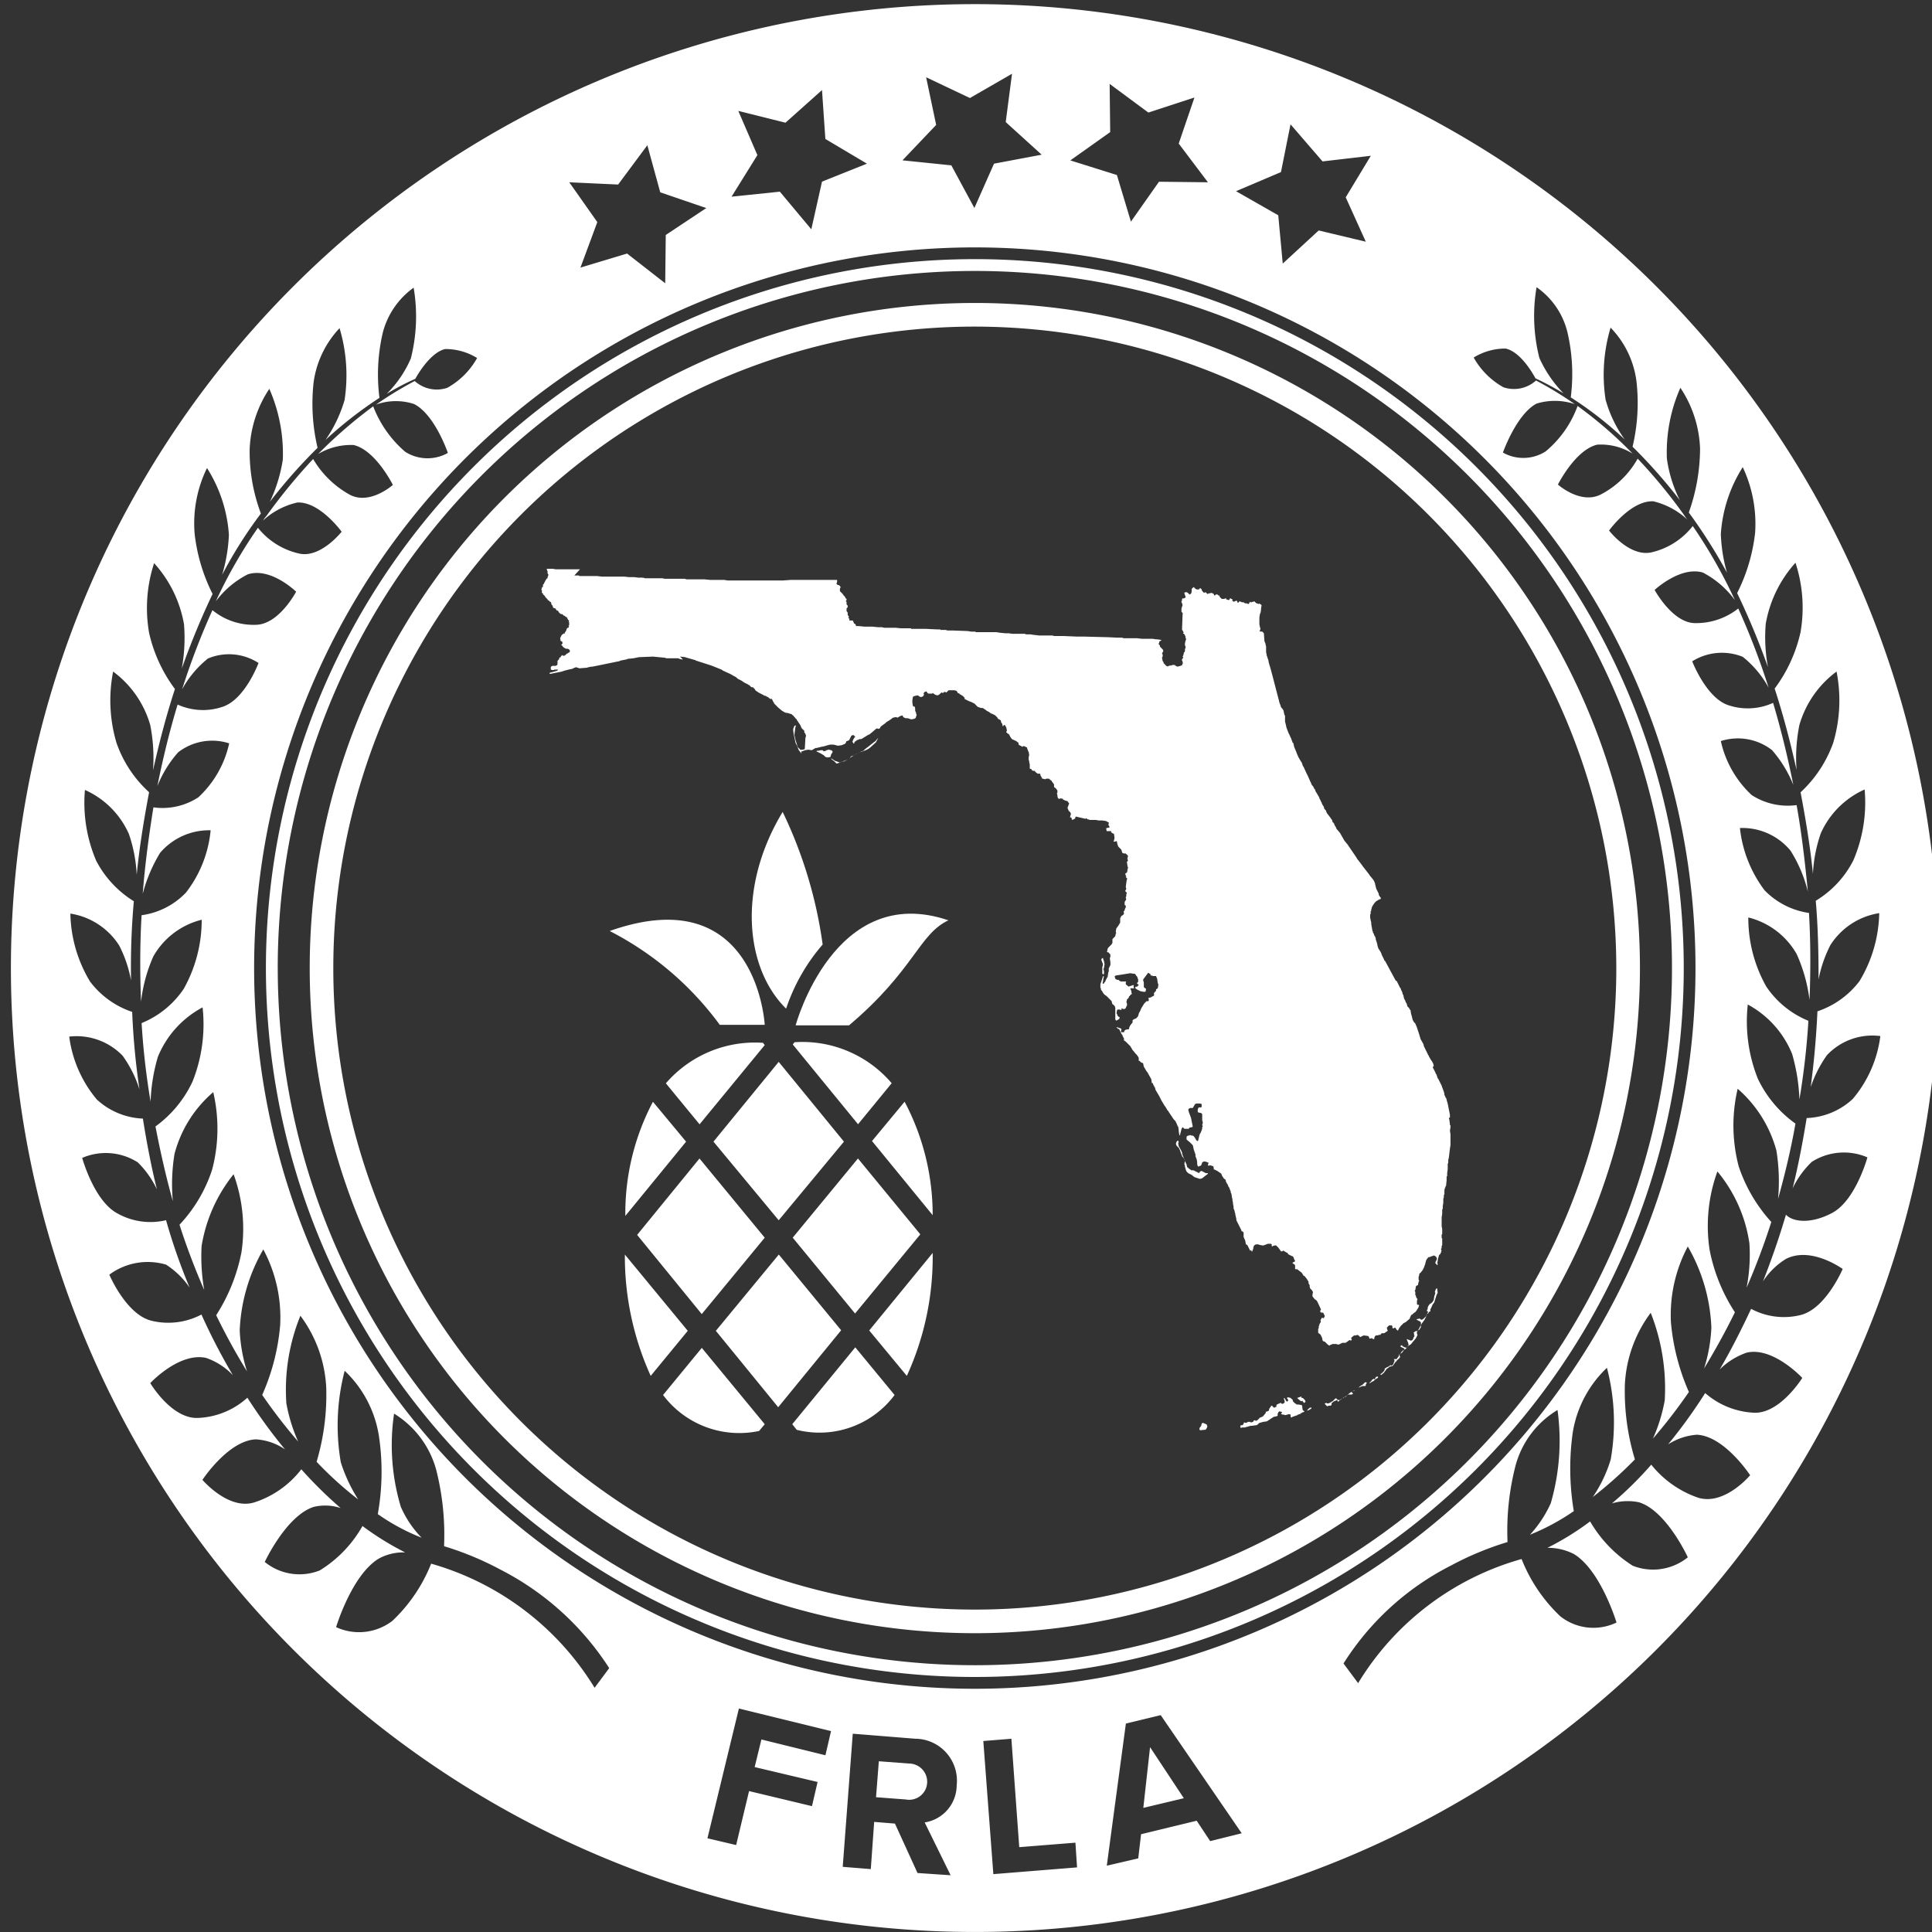
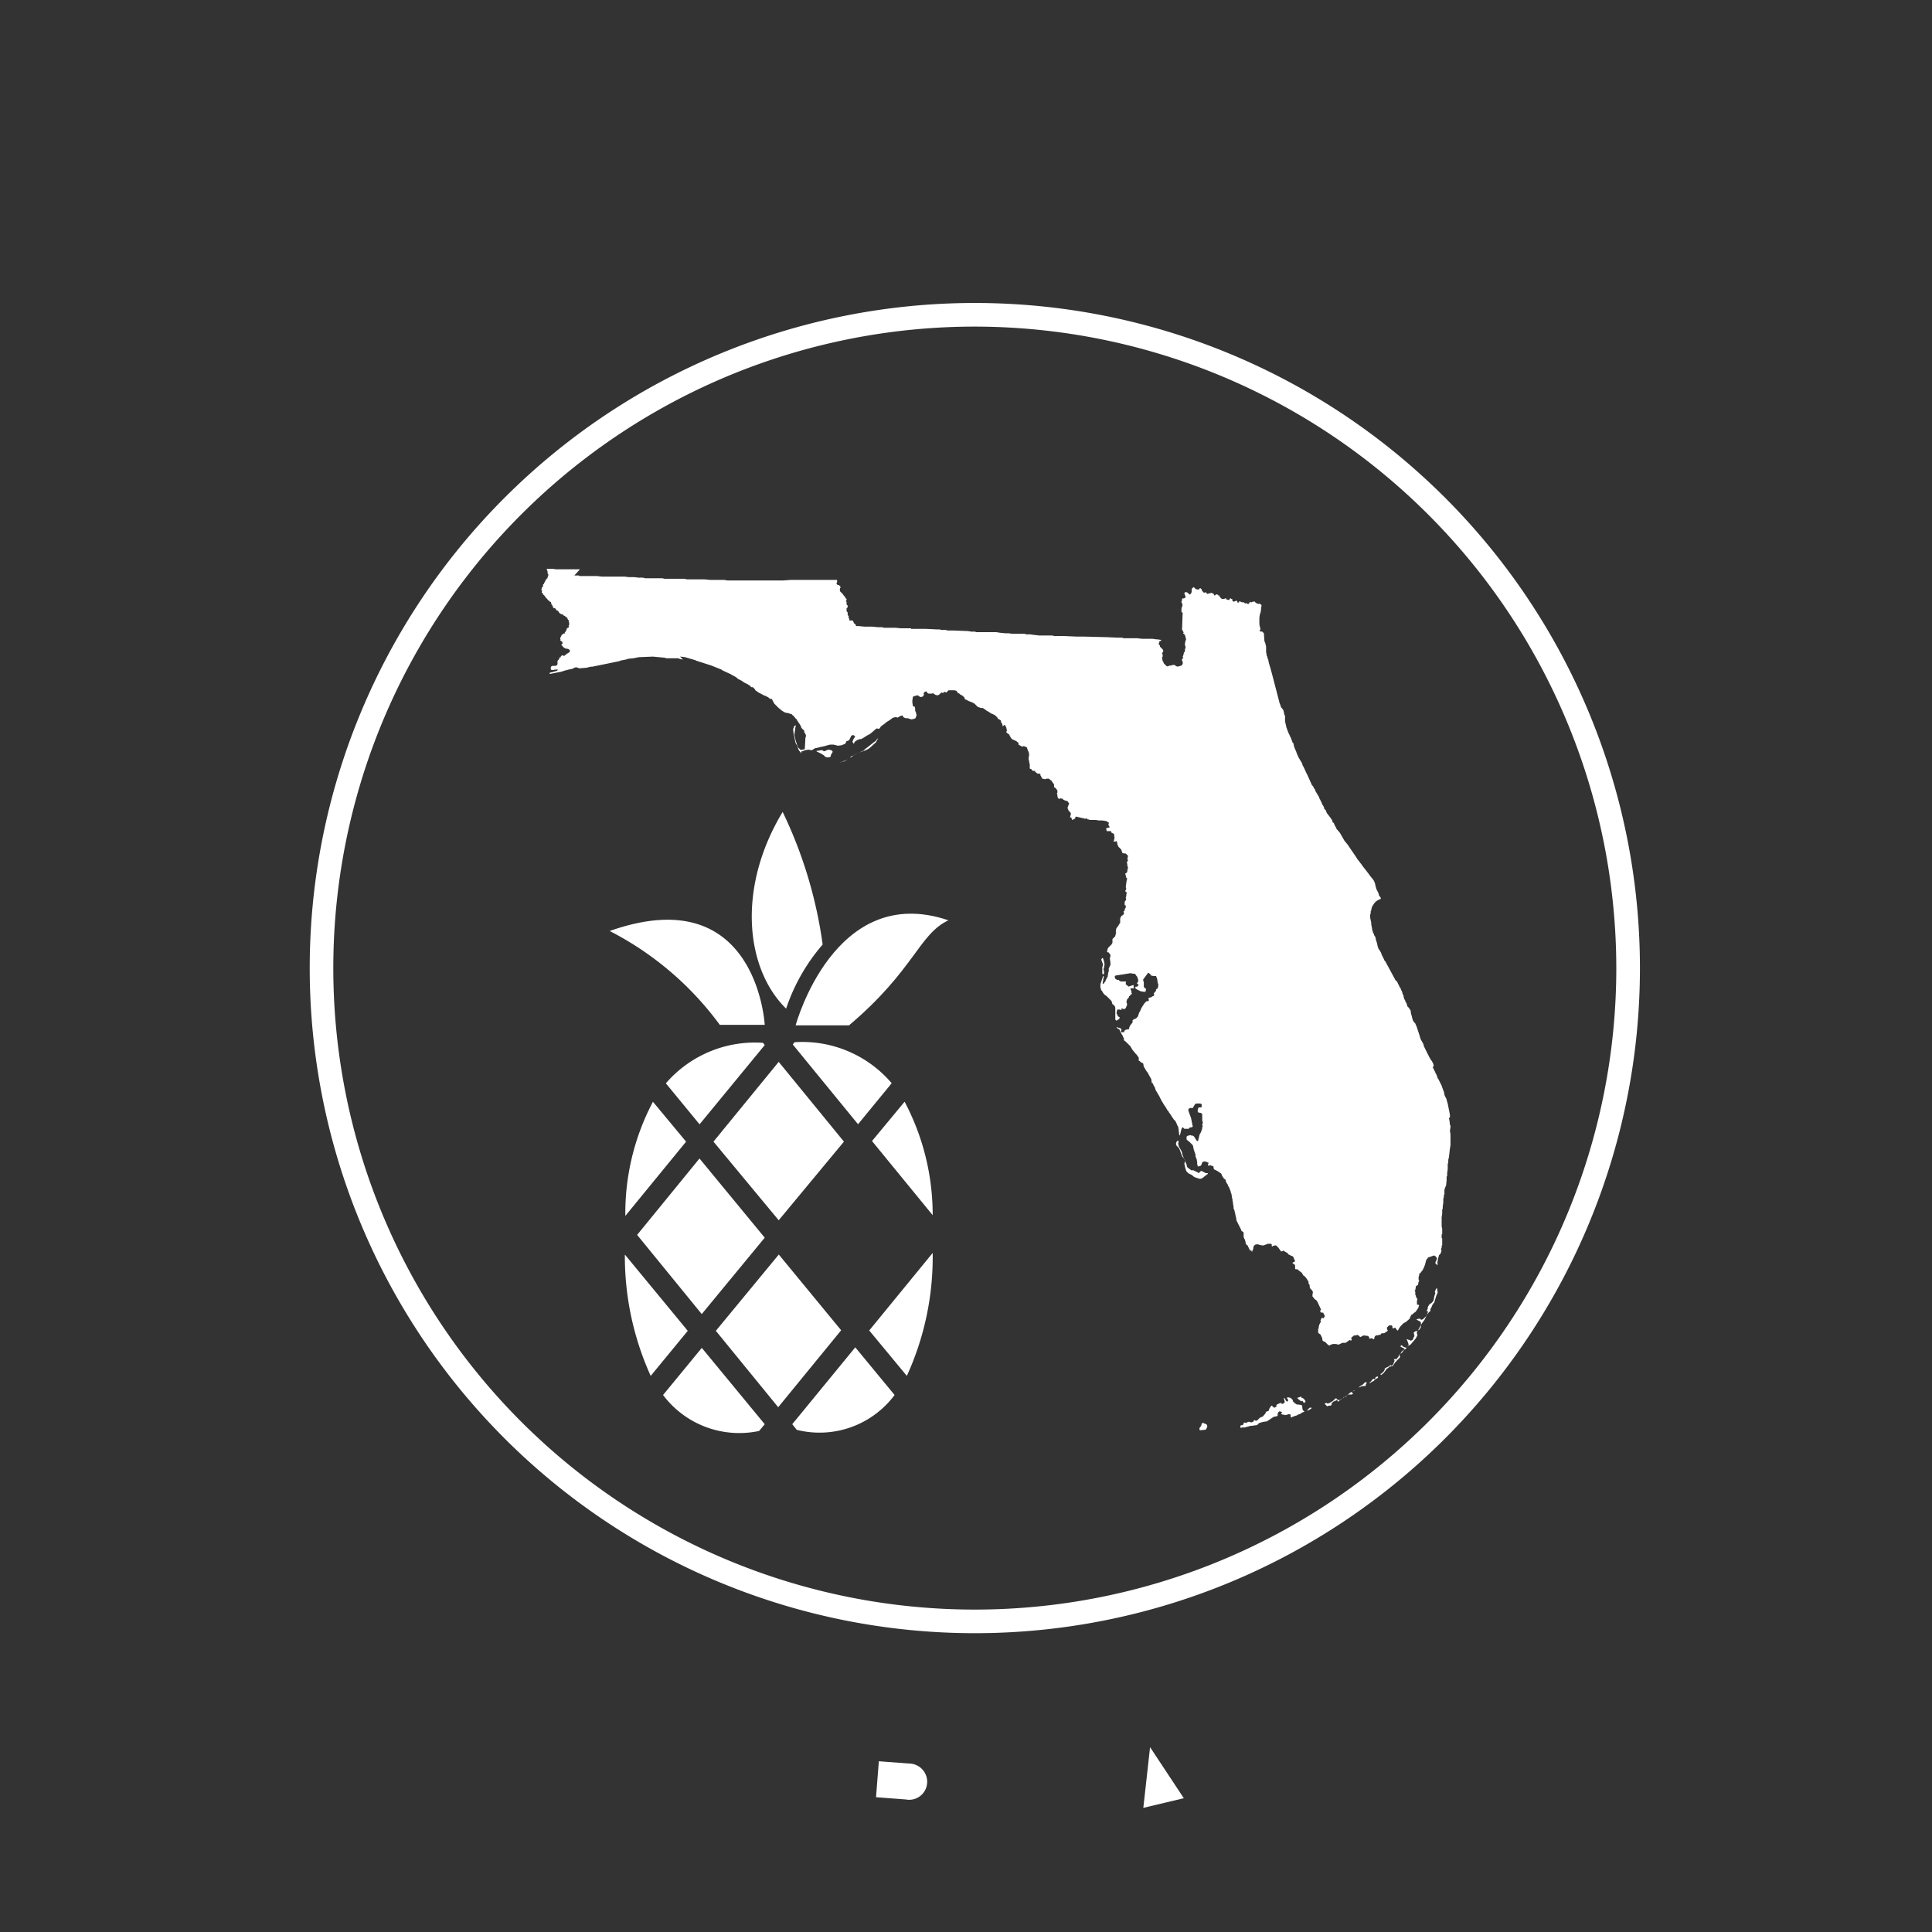
<svg xmlns="http://www.w3.org/2000/svg" width="77" height="77" viewBox="0 0 77 77">
  <rect x="0" y="0" width="77" height="77" fill="#333333" stroke="none" />
  <defs>
    <clipPath id="clip-path">
      <rect id="Rectangle_152" data-name="Rectangle 152" width="77" height="77" transform="translate(-0.434 -0.165)" fill="#fff" />
    </clipPath>
  </defs>
  <g id="icon-florida" transform="translate(0.434 0.165)">
    <g id="Group_1047" data-name="Group 1047" clip-path="url(#clip-path)">
      <path id="Path_343" data-name="Path 343" d="M46.244,91.233l-.07,0-1.186-.09-.112,1.433,1.186.09a.719.719,0,0,0,.841-.572c0-.025.008-.051.01-.077h0a.728.728,0,0,0-.669-.781" transform="translate(-10.396 -21.113)" fill="#fff" />
      <path id="Path_344" data-name="Path 344" d="M59.009,90.414l-.269,2.418,1.614-.384Z" transform="translate(-13.607 -20.945)" fill="#fff" />
-       <path id="Path_345" data-name="Path 345" d="M38.417,0A38.417,38.417,0,1,0,76.835,38.417,38.418,38.418,0,0,0,38.417,0M71.775,46.141a2.375,2.375,0,0,1,2.217-.179s-.47,1.724-1.411,2.217l0,0c-.851.451-1.567.358-1.836.067-.269.917-.582,1.813-.918,2.664a2.888,2.888,0,0,1,.918-.9c1.007-.516,2.261.4,2.261.4s-.672,1.589-1.679,1.836a2.764,2.764,0,0,1-1.97-.247c-.4.851-.806,1.657-1.254,2.418a2.839,2.839,0,0,1,1.076-.672c1.053-.247,2.217,1.007,2.217,1.007s-.874,1.411-1.9,1.388a3.183,3.183,0,0,1-1.97-.784A20.777,20.777,0,0,1,66.049,57.4a2.462,2.462,0,0,1,1.142-.384c1.1.046,2.127,1.614,2.127,1.614s-1.008,1.209-2.06.9a4.088,4.088,0,0,1-1.881-1.321,14.44,14.44,0,0,1-1.567,1.544,2.218,2.218,0,0,1,1.076-.045c1.1.336,1.948,2.194,1.948,2.194a2.205,2.205,0,0,1-2.194.336,5.13,5.13,0,0,1-1.7-1.767,10.973,10.973,0,0,1-1.7,1.052,2.282,2.282,0,0,1,1.052.247c1.074.649,1.7,2.731,1.7,2.731a2.125,2.125,0,0,1-2.239-.247,6.339,6.339,0,0,1-1.544-2.284,11.142,11.142,0,0,0-6.515,4.947l-.582-.784a10.886,10.886,0,0,1,4.276-3.9,12.3,12.3,0,0,1,2.261-.94,10.406,10.406,0,0,1,.313-3.023,3.7,3.7,0,0,1,1.679-2.239,8.959,8.959,0,0,1-.269,3.716,4.691,4.691,0,0,1-.828,1.254,8.921,8.921,0,0,0,1.746-.94,10.306,10.306,0,0,1-.045-3.112,4.542,4.542,0,0,1,1.365-2.6A8.575,8.575,0,0,1,63.762,58a5.434,5.434,0,0,1-.716,1.5A16.8,16.8,0,0,0,64.725,58a9.368,9.368,0,0,1-.4-2.977,5.2,5.2,0,0,1,1.03-2.866,8.19,8.19,0,0,1,.559,3.492,6.592,6.592,0,0,1-.47,1.522,21.225,21.225,0,0,0,1.433-1.858,8.8,8.8,0,0,1-.716-2.776,5.825,5.825,0,0,1,.672-3.023,7,7,0,0,1,.94,3.227,6.285,6.285,0,0,1-.291,1.634c.423-.695.845-1.455,1.229-2.239A6.966,6.966,0,0,1,67.7,49.635a6.362,6.362,0,0,1,.313-3.112,5.776,5.776,0,0,1,1.276,2.866,6.919,6.919,0,0,1-.112,1.767,27.692,27.692,0,0,0,.985-2.619,6.209,6.209,0,0,1-1.3-2.217,6.407,6.407,0,0,1-.041-3.092,4.985,4.985,0,0,1,1.544,2.463,7.768,7.768,0,0,1,.067,1.925c.266-.959.512-1.967.692-3a4.632,4.632,0,0,1-1.5-1.791,6.16,6.16,0,0,1-.4-2.955,3.909,3.909,0,0,1,1.767,1.97,7.476,7.476,0,0,1,.291,1.813,29.793,29.793,0,0,0,.358-3.134,3.708,3.708,0,0,1-1.679-1.365,5.567,5.567,0,0,1-.716-2.754,3.066,3.066,0,0,1,1.925,1.455,6.309,6.309,0,0,1,.515,1.836c.045-1.165.045-2.328-.022-3.47a3.088,3.088,0,0,1-1.767-.9,5,5,0,0,1-.985-2.485,2.485,2.485,0,0,1,2.015.9,5.461,5.461,0,0,1,.692,1.634c-.112-1.164-.247-2.328-.448-3.448a2.647,2.647,0,0,1-1.791-.4,4.168,4.168,0,0,1-1.229-2.151,2.216,2.216,0,0,1,2.038.358,4.869,4.869,0,0,1,.851,1.388c-.224-1.117-.493-2.217-.806-3.269a2.435,2.435,0,0,1-1.791.09c-.874-.291-1.433-1.746-1.433-1.746a2.228,2.228,0,0,1,2.015-.179,4.07,4.07,0,0,1,1.03,1.229,28.906,28.906,0,0,0-1.209-3.156,2.7,2.7,0,0,1-1.767.582c-.876-.045-1.567-1.321-1.567-1.321s1.03-.96,1.925-.692a3.713,3.713,0,0,1,1.276,1.1A20.2,20.2,0,0,0,67.031,20.8a2.921,2.921,0,0,1-1.657,1.052c-.873.179-1.679-.873-1.679-.873s.872-1.209,1.767-1.164a3.028,3.028,0,0,1,1.365.739,1.224,1.224,0,0,1-.134-.179,20.535,20.535,0,0,0-1.858-2.261,3.551,3.551,0,0,1-1.478,1.433c-.806.4-1.7-.4-1.7-.4s.695-1.388,1.567-1.59a2.381,2.381,0,0,1,1.411.358,16.9,16.9,0,0,0-2.194-1.9,4.236,4.236,0,0,1-1.276,1.813,1.657,1.657,0,0,1-1.7.045S60,16.346,60.807,15.92a2.493,2.493,0,0,1,1.522.022A14.335,14.335,0,0,0,60.784,15a1.307,1.307,0,0,1-1.3.269A3.067,3.067,0,0,1,58.3,14.085a2.4,2.4,0,0,1,1.276-.358c.582.134,1.052.94,1.186,1.186a12.18,12.18,0,0,1,1.119.6,4.881,4.881,0,0,1-.963-1.411,6.8,6.8,0,0,1-.112-2.821,3.074,3.074,0,0,1,1.229,1.791,7.328,7.328,0,0,1,.134,2.6,14.661,14.661,0,0,1,2.151,1.679,4.981,4.981,0,0,1-.764-1.592,6.563,6.563,0,0,1,.2-2.866,3.755,3.755,0,0,1,1.03,2.127,7.568,7.568,0,0,1-.154,2.619,20.769,20.769,0,0,1,1.881,2.127A5.294,5.294,0,0,1,66,18.112a6.346,6.346,0,0,1,.538-2.821,4.662,4.662,0,0,1,.784,2.418,7.687,7.687,0,0,1-.448,2.552,21.092,21.092,0,0,1,1.522,2.4,6.333,6.333,0,0,1-.246-1.544,5.671,5.671,0,0,1,.873-2.664,5.29,5.29,0,0,1,.493,2.619,7.065,7.065,0,0,1-.716,2.4,30.159,30.159,0,0,1,1.229,2.955,6.485,6.485,0,0,1-.09-1.724,4.873,4.873,0,0,1,1.186-2.44,5.748,5.748,0,0,1,.2,2.776,5.889,5.889,0,0,1-1.03,2.239c.335,1.03.627,2.127.873,3.246a6.639,6.639,0,0,1,.112-1.791A4.039,4.039,0,0,1,72.762,26.6a5.947,5.947,0,0,1-.134,2.843,4.963,4.963,0,0,1-1.3,1.97c.2,1.053.38,2.127.493,3.246a5.727,5.727,0,0,1,.313-1.614A3.456,3.456,0,0,1,73.881,31.3a5.856,5.856,0,0,1-.448,2.821,3.987,3.987,0,0,1-1.5,1.614c.09,1.03.112,2.082.112,3.134a5.116,5.116,0,0,1,.47-1.365,2.822,2.822,0,0,1,1.948-1.276,5.44,5.44,0,0,1-.786,2.709A3.488,3.488,0,0,1,72,40.141q-.068,1.511-.269,3.023a4.866,4.866,0,0,1,.649-1.276,2.486,2.486,0,0,1,2.127-.761,4.8,4.8,0,0,1-1.1,2.507,2.841,2.841,0,0,1-1.836.761c-.157.963-.336,1.9-.559,2.8a3.639,3.639,0,0,1,.761-1.052M37.453,74.573l-1.319-.089-.9-1.97-.828-.067-.134,1.881-1.119-.09.4-5.306,2.485.2a1.672,1.672,0,0,1,1.667,1.679,1.553,1.553,0,0,1-.01.179,1.506,1.506,0,0,1-1.276,1.478ZM9.694,38.418A28.723,28.723,0,1,1,38.417,67.141,28.723,28.723,0,0,1,9.694,38.418M32.151,70.856l-.224.963-2.507-.6-.515,2.151L27.761,73.1l1.254-5.172,3.672.9-.224.963-2.551-.629-.269,1.1Zm-18.139-10.2a4.9,4.9,0,0,1-1.7,1.767,2.188,2.188,0,0,1-2.194-.336s.851-1.836,1.948-2.194a1.97,1.97,0,0,1,1.076.045,16.9,16.9,0,0,1-1.567-1.544,3.853,3.853,0,0,1-1.881,1.321c-1.03.313-2.06-.9-2.06-.9s1.03-1.569,2.127-1.614a2.278,2.278,0,0,1,1.164.4,21.163,21.163,0,0,1-1.5-2.06,3.12,3.12,0,0,1-1.97.806c-1.053.045-1.9-1.388-1.9-1.388s1.141-1.231,2.217-1.007a2.667,2.667,0,0,1,1.076.692,24.5,24.5,0,0,1-1.254-2.418,2.833,2.833,0,0,1-1.992.247c-1.007-.246-1.679-1.836-1.679-1.836a2.573,2.573,0,0,1,2.261-.4,3.284,3.284,0,0,1,.94.918,23.61,23.61,0,0,1-.94-2.689A2.689,2.689,0,0,1,4.253,48.2c-.94-.493-1.411-2.217-1.411-2.217a2.371,2.371,0,0,1,2.217.179,3.78,3.78,0,0,1,.761,1.076c-.224-.9-.406-1.858-.559-2.821a2.884,2.884,0,0,1-1.836-.761,4.876,4.876,0,0,1-1.1-2.507,2.549,2.549,0,0,1,2.128.762,4.7,4.7,0,0,1,.672,1.343,28.916,28.916,0,0,1-.291-3.09,3.488,3.488,0,0,1-1.679-1.209,5.438,5.438,0,0,1-.784-2.709,2.822,2.822,0,0,1,1.948,1.276,5.04,5.04,0,0,1,.47,1.388A29.444,29.444,0,0,1,4.9,35.754a4.15,4.15,0,0,1-1.5-1.614,5.881,5.881,0,0,1-.449-2.822A3.456,3.456,0,0,1,4.7,33.065,5.9,5.9,0,0,1,5.015,34.7c.108-1.119.291-2.215.493-3.291a4.778,4.778,0,0,1-1.3-1.97A5.947,5.947,0,0,1,4.075,26.6a4.035,4.035,0,0,1,1.478,2.128,6.8,6.8,0,0,1,.112,1.813c.246-1.119.537-2.217.873-3.246a5.889,5.889,0,0,1-1.03-2.239,5.748,5.748,0,0,1,.2-2.776A4.87,4.87,0,0,1,6.9,24.717a6.812,6.812,0,0,1-.09,1.767,30.627,30.627,0,0,1,1.229-2.977,7.065,7.065,0,0,1-.716-2.4,5.023,5.023,0,0,1,.493-2.619,5.671,5.671,0,0,1,.873,2.664,6.571,6.571,0,0,1-.269,1.59,17.606,17.606,0,0,1,1.544-2.44,7.026,7.026,0,0,1-.448-2.552,4.662,4.662,0,0,1,.784-2.418,6.434,6.434,0,0,1,.538,2.821,6.091,6.091,0,0,1-.515,1.679,21.085,21.085,0,0,1,1.9-2.149,7.658,7.658,0,0,1-.154-2.642,3.916,3.916,0,0,1,1.03-2.127,6.552,6.552,0,0,1,.2,2.866,5.515,5.515,0,0,1-.761,1.59,15.941,15.941,0,0,1,2.151-1.679,7.328,7.328,0,0,1,.134-2.6,3.186,3.186,0,0,1,1.229-1.791,6.82,6.82,0,0,1-.112,2.821,4.471,4.471,0,0,1-.963,1.411,9.883,9.883,0,0,1,1.142-.6c.134-.246.627-1.052,1.186-1.186a2.4,2.4,0,0,1,1.276.358,3.067,3.067,0,0,1-1.186,1.186,1.307,1.307,0,0,1-1.3-.269,14.324,14.324,0,0,0-1.544.94,2.333,2.333,0,0,1,1.522-.022c.828.426,1.343,1.948,1.343,1.948a1.657,1.657,0,0,1-1.7-.045,4.518,4.518,0,0,1-1.276-1.813,18.533,18.533,0,0,0-2.194,1.9,2.556,2.556,0,0,1,1.411-.358c.876.2,1.567,1.59,1.567,1.59s-.9.805-1.7.4a3.837,3.837,0,0,1-1.478-1.433A22.767,22.767,0,0,0,10.184,20.4a1.224,1.224,0,0,0-.134.179,2.987,2.987,0,0,1,1.365-.716c.894-.045,1.767,1.164,1.767,1.164s-.828,1.052-1.679.873a2.917,2.917,0,0,1-1.657-1.03A19.04,19.04,0,0,0,8.168,23.8a3.649,3.649,0,0,1,1.275-1.075c.918-.294,1.925.692,1.925.692S10.7,24.691,9.8,24.735a2.581,2.581,0,0,1-1.767-.582,28.906,28.906,0,0,0-1.209,3.156,4.07,4.07,0,0,1,1.03-1.229,2.158,2.158,0,0,1,2.015.179s-.537,1.455-1.433,1.746a2.435,2.435,0,0,1-1.791-.09c-.313,1.03-.582,2.127-.806,3.246a4.582,4.582,0,0,1,.828-1.343A2.216,2.216,0,0,1,8.7,29.461a4.127,4.127,0,0,1-1.229,2.151,2.612,2.612,0,0,1-1.791.4c-.179,1.119-.336,2.284-.426,3.448a6.106,6.106,0,0,1,.692-1.634,2.566,2.566,0,0,1,2.015-.9,4.78,4.78,0,0,1-.985,2.485,3.006,3.006,0,0,1-1.767.9c-.067,1.143-.067,2.284-.022,3.448a6.142,6.142,0,0,1,.493-1.813,3.068,3.068,0,0,1,1.925-1.455,5.619,5.619,0,0,1-.716,2.754,3.708,3.708,0,0,1-1.679,1.365,29.194,29.194,0,0,0,.358,3.134,7.151,7.151,0,0,1,.291-1.791,3.907,3.907,0,0,1,1.781-1.969,6.16,6.16,0,0,1-.4,2.955,4.628,4.628,0,0,1-1.478,1.791c.2,1.03.423,2.015.692,2.977a7.45,7.45,0,0,1,.067-1.881,4.852,4.852,0,0,1,1.544-2.463,6.408,6.408,0,0,1-.045,3.09,5.84,5.84,0,0,1-1.3,2.194,27.2,27.2,0,0,0,.985,2.6A7.779,7.779,0,0,1,7.6,49.5a6.139,6.139,0,0,1,1.276-2.866,6.353,6.353,0,0,1,.313,3.112,7.165,7.165,0,0,1-1.007,2.507,25.456,25.456,0,0,0,1.229,2.239,6.285,6.285,0,0,1-.291-1.634,7,7,0,0,1,.94-3.227,5.746,5.746,0,0,1,.672,3.023,8.627,8.627,0,0,1-.716,2.776,21.223,21.223,0,0,0,1.433,1.858,6.592,6.592,0,0,1-.47-1.522,7.833,7.833,0,0,1,.559-3.492,5.2,5.2,0,0,1,1.03,2.866,9.356,9.356,0,0,1-.384,2.955,14.521,14.521,0,0,0,1.657,1.5,6.336,6.336,0,0,1-.692-1.478,8.625,8.625,0,0,1,.154-3.649,4.542,4.542,0,0,1,1.365,2.6,9.591,9.591,0,0,1-.045,3.112,8.323,8.323,0,0,0,1.746.94,4.116,4.116,0,0,1-.828-1.229,8.565,8.565,0,0,1-.269-3.716,3.8,3.8,0,0,1,1.679,2.239,10.531,10.531,0,0,1,.313,3.045,12.3,12.3,0,0,1,2.261.94l0,0a11.231,11.231,0,0,1,4.321,3.919l-.582.784a11.233,11.233,0,0,0-6.515-4.947A6.339,6.339,0,0,1,15.2,64.438a2.184,2.184,0,0,1-2.239.247s.625-2.082,1.7-2.731a2.032,2.032,0,0,1,1.052-.247,11.666,11.666,0,0,1-1.7-1.052M41.082,6l-1.9.358L38.4,8.125l-.918-1.7-1.948-.2,1.343-1.411-.4-1.9,1.746.828L39.9,2.775,39.649,4.7ZM28.991,4.255l1.881.47,1.455-1.3.134,1.948,1.657.985-1.791.716-.426,1.9-1.254-1.5-1.925.2,1.03-1.657ZM22.254,7.1l1.948.09,1.164-1.567L25.88,7.5l1.836.627L26.1,9.2l-.022,1.925L24.559,9.94,22.7,10.5l.672-1.813ZM43.791,3.179l1.544,1.142,1.836-.6-.627,1.836L47.708,7.1l-1.95-.022-1.119,1.59-.559-1.858-1.856-.582L43.813,5.1ZM54,9.468,52.123,9.02,50.69,10.34l-.179-1.925-1.683-.96,1.791-.761L51,4.79l1.276,1.478L54.2,6.044,53.2,7.7ZM49.054,72.9l-1.256.313L47.26,72.4l-2.217.538-.112.963-1.254.291.761-5.664,1.388-.336ZM42.492,74.26l-3.336.269-.4-5.306,1.119-.09.313,4.321,2.239-.179Z" fill="#fff" />
-       <path id="Path_346" data-name="Path 346" d="M69.736,41.482A28.254,28.254,0,1,0,41.482,69.735,28.253,28.253,0,0,0,69.736,41.482m-56.037,0A27.784,27.784,0,1,1,41.482,69.266,27.783,27.783,0,0,1,13.7,41.482" transform="translate(-3.064 -3.064)" fill="#fff" />
      <path id="Path_347" data-name="Path 347" d="M68.517,42.009A26.508,26.508,0,1,0,42.009,68.517,26.508,26.508,0,0,0,68.517,42.009m-52.076,0A25.567,25.567,0,0,1,42.009,16.443v0A25.585,25.585,0,0,1,67.575,42.009v0a25.567,25.567,0,0,1-51.134,0" transform="translate(-3.591 -3.591)" fill="#fff" />
      <path id="Path_348" data-name="Path 348" d="M33.828,71.578a3.8,3.8,0,0,0,3.829,1.433l.224-.269L35.372,69.7Z" transform="translate(-7.836 -16.145)" fill="#fff" />
      <path id="Path_349" data-name="Path 349" d="M40.53,72.735l.179.224a3.734,3.734,0,0,0,3.9-1.388l-1.567-1.9Z" transform="translate(-9.389 -16.138)" fill="#fff" />
      <path id="Path_350" data-name="Path 350" d="M40.626,53.844l-.067.09,2.6,3.179L44.5,55.478a4.671,4.671,0,0,0-3.873-1.634" transform="translate(-9.396 -12.471)" fill="#fff" />
      <path id="Path_351" data-name="Path 351" d="M31.847,64.86a11.544,11.544,0,0,0,1.03,4.836L34.354,67.9Z" transform="translate(-7.377 -15.025)" fill="#fff" />
      <path id="Path_352" data-name="Path 352" d="M31.876,61.48l2.418-2.955-1.321-1.59a9.5,9.5,0,0,0-1.1,4.545" transform="translate(-7.384 -13.189)" fill="#fff" />
      <path id="Path_353" data-name="Path 353" d="M46.022,69.676a11.38,11.38,0,0,0,1.03-4.9l-2.529,3.09Z" transform="translate(-10.314 -15.005)" fill="#fff" />
      <path id="Path_354" data-name="Path 354" d="M37.57,63.034l-2.6-3.156-2.485,3.045,2.575,3.156Z" transform="translate(-7.526 -13.871)" fill="#fff" />
      <path id="Path_355" data-name="Path 355" d="M44.667,58.5l2.418,2.955a9.634,9.634,0,0,0-1.119-4.522Z" transform="translate(-10.347 -13.189)" fill="#fff" />
-       <path id="Path_356" data-name="Path 356" d="M45.641,62.9l-2.485-3.023-2.6,3.156,2.485,3.023Z" transform="translate(-9.396 -13.871)" fill="#fff" />
      <path id="Path_357" data-name="Path 357" d="M37.914,53.965l-.067-.09a4.688,4.688,0,0,0-3.873,1.614l1.343,1.634Z" transform="translate(-7.87 -12.478)" fill="#fff" />
      <path id="Path_358" data-name="Path 358" d="M39.076,64.86,36.567,67.9l2.485,3.045,2.509-3.067Z" transform="translate(-8.471 -15.025)" fill="#fff" />
      <path id="Path_359" data-name="Path 359" d="M41.645,58.045l-2.6-3.179-2.6,3.179,2.6,3.134Z" transform="translate(-8.444 -12.71)" fill="#fff" />
      <path id="Path_360" data-name="Path 360" d="M31.06,47.942a12.531,12.531,0,0,1,4.388,3.739h1.791c0,.022-.291-5.821-6.179-3.739" transform="translate(-7.195 -11.002)" fill="#fff" />
      <path id="Path_361" data-name="Path 361" d="M40.705,51.63h2.127c2.619-2.217,2.776-3.627,3.962-4.187-4.545-1.544-6.089,4.187-6.089,4.187" transform="translate(-9.429 -10.929)" fill="#fff" />
      <path id="Path_362" data-name="Path 362" d="M39.8,49.737a7.565,7.565,0,0,1,1.455-2.552l0,0A17.7,17.7,0,0,0,39.661,41.9c-1.813,3-1.5,6.224.134,7.837" transform="translate(-8.902 -9.706)" fill="#fff" />
      <path id="Path_363" data-name="Path 363" d="M43.925,38.842l-.02.012.038-.019Z" transform="translate(-10.171 -8.996)" fill="#fff" />
      <path id="Path_364" data-name="Path 364" d="M43.03,39.308l-.016.016.064-.024Z" transform="translate(-9.964 -9.104)" fill="#fff" />
      <path id="Path_365" data-name="Path 365" d="M43.573,39.006l-.022.022-.017.034.151-.1Z" transform="translate(-10.085 -9.025)" fill="#fff" />
      <path id="Path_366" data-name="Path 366" d="M43.986,38.813l-.032.016.051-.021Z" transform="translate(-10.182 -8.99)" fill="#fff" />
      <path id="Path_367" data-name="Path 367" d="M44.271,38.556l.09-.045.067-.045.247-.224.067-.134h.022l-.022-.022-.09.112-.067.045-.224.179-.118.089-.067.067-.154.062.071-.018Z" transform="translate(-10.197 -8.823)" fill="#fff" />
-       <path id="Path_368" data-name="Path 368" d="M43.506,39.092l-.093.062L43.5,39.1Z" transform="translate(-10.057 -9.056)" fill="#fff" />
      <path id="Path_369" data-name="Path 369" d="M43.4,39.173l-.031.018.008,0Z" transform="translate(-10.047 -9.074)" fill="#fff" />
      <path id="Path_370" data-name="Path 370" d="M43.865,38.859l-.065.032-.07.046h0Z" transform="translate(-10.13 -9.002)" fill="#fff" />
      <path id="Path_371" data-name="Path 371" d="M69.077,72.32l0-.009-.024.018Z" transform="translate(-15.997 -16.751)" fill="#fff" />
      <path id="Path_372" data-name="Path 372" d="M42.367,38.692l-.09-.022-.09.022-.022.022-.09.022-.044-.043h-.068l-.112.022h-.045l-.022.022.045.022.045.022.09.045.112.067.067.067.09.022.112-.022.022-.09.067-.112-.022-.045Z" transform="translate(-9.68 -8.958)" fill="#fff" />
      <path id="Path_373" data-name="Path 373" d="M66.969,72.3l-.022-.022H66.9l-.022-.067-.022.022-.067.022-.067.022.044.044.112.09.045-.022.022.022.045.067.067-.045-.022-.067Z" transform="translate(-15.457 -16.727)" fill="#fff" />
      <path id="Path_374" data-name="Path 374" d="M67.335,72.8l-.09.09-.022.022h.022l.067-.022.067-.045H67.4v-.067l-.022.022Z" transform="translate(-15.572 -16.86)" fill="#fff" />
      <path id="Path_375" data-name="Path 375" d="M66.244,72.685v-.045l-.022-.067-.134-.022H66.02L66,72.529l-.045-.022-.022-.022-.022-.022-.022-.022-.022-.022v-.045l-.022-.022-.074-.068-.112-.022-.022.022v.022l.022.022.022.045v.022l-.045.045-.022-.022-.022-.022-.022-.045-.045-.067-.022.045.022.022.022.112h-.022v.022l-.022.022-.067.022-.022-.022-.022-.022-.067.022-.045.022-.045.022-.022.022v.067l-.067.022v.025l-.045-.022-.067-.067H65.01l-.045.067-.045.067v.045L64.9,72.8l-.045.022-.067.022v.045l-.112.134-.045.022-.045.022h-.022l-.045.045-.022.022-.022.022-.022.022-.045.022h-.022l-.022-.022h-.022L64.3,73.2v.02l-.022.022-.067.022h-.022l-.022-.022h-.09l-.022.022h-.022l-.022.022-.09-.022-.022.067-.022.022v.023H63.8l-.022.022v.067l.022.022.045-.022h.112l.067-.022.09-.022.067-.022h.057l.154-.022h.022l.045-.022.022-.022.022-.022.022-.022.154-.045.154-.022.269-.179.112-.022L65.262,73v-.09l.022-.022v-.022l.022-.022.022-.022.09.022.022.022-.022.022v.022H65.4v.022l.067.022h.045l.045.022.09-.022.067-.022.067.022v.09l.022.022h.022l.022-.022L65.976,73l.067-.022.022-.022.067-.022h.022l.022-.022.022-.022h.022l.022-.022.067-.022.022-.022-.067-.045Z" transform="translate(-14.775 -16.739)" fill="#fff" />
      <path id="Path_376" data-name="Path 376" d="M70.725,71.205l-.045.089h-.022l-.022-.022-.022.022-.045.022-.022.045-.022.022-.067.067h.022l.045-.022.022-.022.045-.022.045-.022.067-.067.045-.022.022-.022h.022l.022-.045-.022-.022Z" transform="translate(-16.322 -16.49)" fill="#fff" />
      <path id="Path_377" data-name="Path 377" d="M43.274,39.217l.035-.021-.212.08.087-.015Z" transform="translate(-9.983 -9.08)" fill="#fff" />
      <path id="Path_378" data-name="Path 378" d="M72.985,68.76v-.022l.022-.022h.022L73.1,68.6v-.081l-.127.237Z" transform="translate(-16.904 -15.873)" fill="#fff" />
      <path id="Path_379" data-name="Path 379" d="M68.779,72.367l-.022.022H68.69l-.022-.022h-.022l-.022-.022v-.022h-.045l-.022.022-.022.022-.045.045-.022.022-.045.022-.022.022h-.022l-.022.022-.067.022h-.045l-.022-.022-.067.022v.023l.022.022.022.022.022.022.022.022h.022l.045-.022h.067l.045-.022v-.067l.022-.022.022-.022.022-.022.045-.022.045-.022H68.6l.022-.022h.022l.022.022v.022l.022.022.022-.022.022-.022.067-.045.045-.036-.025.013Z" transform="translate(-15.788 -16.754)" fill="#fff" />
      <path id="Path_380" data-name="Path 380" d="M43.011,39.331l-.012,0,.005,0Z" transform="translate(-9.961 -9.111)" fill="#fff" />
      <path id="Path_381" data-name="Path 381" d="M71.8,70.041h-.022v.022l-.022.067-.022.022-.022.022-.022.045h-.112v.014l.022.022V70.3l-.022.045-.022.067v.022h-.022l-.045.045h-.022l-.022-.022-.022.022-.045.022-.022.022-.067.022-.022.022-.045.022-.022.022.022.022-.022.022-.022.045-.022.022-.022.022-.045.045-.045.022v.022l.022.022.112-.09.045-.067.022-.022.045-.067.022-.022h.022l.045-.045.022-.022h.025l.067-.022h.022l.022-.022.022-.022.045-.067.033-.05.034-.017V70.3l.067-.067.022-.022h.022v-.022l.022-.022.022-.045V70.1H71.8v-.022H71.78l.022-.022.032-.048-.013.013Z" transform="translate(-16.457 -16.217)" fill="#fff" />
      <path id="Path_382" data-name="Path 382" d="M72.175,69.828l-.067.067-.022.045-.012.018.009-.009h.022v-.022h.022l.022-.022.071-.106-.023.008Z" transform="translate(-16.696 -16.169)" fill="#fff" />
      <path id="Path_383" data-name="Path 383" d="M69.443,72v-.022L69.4,72l-.114.09-.022.022-.022.022-.022.022H69.2l-.022.022-.045.022h-.022l-.018.035.044-.035.067-.022.09-.09h.154l.022-.022h.022v-.022l-.022-.022Z" transform="translate(-16.004 -16.673)" fill="#fff" />
      <path id="Path_384" data-name="Path 384" d="M72.262,69.647h-.022l-.022-.022h-.022L72.15,69.6V69.58l-.022-.022-.067.045.067.045.045.022h.02l.022.022.022.022-.019.028.044-.015.067-.067v-.014l-.022.022Z" transform="translate(-16.693 -16.113)" fill="#fff" />
      <path id="Path_385" data-name="Path 385" d="M60.882,59.951l.012.036v-.024Z" transform="translate(-14.103 -13.888)" fill="#fff" />
      <path id="Path_386" data-name="Path 386" d="M60.847,59.884l.017.041.01.011-.01-.032Z" transform="translate(-14.095 -13.872)" fill="#fff" />
      <path id="Path_387" data-name="Path 387" d="M61.7,60.466h-.022l-.09-.045-.022-.022-.067.022-.045.067-.179-.09-.045-.022h-.09l-.022-.022-.067-.045-.022-.022L61,60.265l-.022-.022-.022-.09V60.13l-.022-.022-.022-.067-.022-.022V60l-.022.136.022.045v.045l.045.154.022.045.022.022.022.022.022.022.134.067.112.09.067.022.067.022.067.022h.045l.067-.022.112-.09.09-.067.022-.022v-.022H61.7Z" transform="translate(-14.1 -13.899)" fill="#fff" />
      <path id="Path_388" data-name="Path 388" d="M61.922,73.65,61.81,73.6h-.045l-.022.022-.022.09-.067.088v.067l.022.022.224-.022.045-.067.022-.067-.022-.067Z" transform="translate(-14.282 -17.051)" fill="#fff" />
      <path id="Path_389" data-name="Path 389" d="M60.678,59.441l-.022-.067-.112-.2-.022-.112v-.022l.022-.022-.022-.067H60.5l-.022.022-.022.022-.022.067v.022l.022.067.09.09.045.09.045.134.045.112.073.091-.073-.182Z" transform="translate(-13.999 -13.656)" fill="#fff" />
      <path id="Path_390" data-name="Path 390" d="M56.69,49.727l-.022-.112-.022-.067-.022-.067H56.6l-.022.022-.022.045.022.045.022.067.022.045v.067l-.022.067v.269l.045.022.022-.022v-.112l-.022-.067.022-.066Z" transform="translate(-13.101 -11.462)" fill="#fff" />
      <path id="Path_391" data-name="Path 391" d="M70.088,71.564l-.022.022-.045.022-.067.045-.022.022V71.7l.022-.022.112-.045h.112l.022-.022v-.045l.045-.067-.067-.022Z" transform="translate(-16.2 -16.557)" fill="#fff" />
-       <path id="Path_392" data-name="Path 392" d="M42.562,39.157l.022.022.09.067.067.067.022.022.067-.022.062-.023-.061-.021-.134-.045-.134-.09H42.54Z" transform="translate(-9.854 -9.066)" fill="#fff" />
      <path id="Path_393" data-name="Path 393" d="M60.962,59.8l.022-.022.022-.022h.09l.045-.022.022-.022.045-.022.045-.045-.022-.022-.022-.09.09-.09h.112l.022.045v.067H61.5l.022-.022h.022l.022.022.022.045.045.045h.022l.022-.045.022-.045.067-.09.022-.022.067-.067.022-.022.09-.045.154-.134.022-.067.045-.09h.022L62.233,59l.022-.022.022-.022.067-.045.022-.022.09-.134.022-.045v-.022l.022-.045-.022-.022h-.045l-.022-.022V58.46l.022-.067-.022-.022-.022-.022v-.022l-.022-.045v-.045h-.022V58.1l-.022-.022v-.022l.022-.022.022-.134v-.022h.022v-.022h.021l.045-.022v-.022l.022-.112.022-.022v-.022l-.022-.022V57.5l.022-.045V57.41l.022-.045.045-.022v-.022l.022-.022.022-.022.045-.067v-.022l.022-.022.067-.179v-.022l.022-.067v-.022l.022-.045.022-.045h.022v-.022l.022-.022.022-.022h.045l.045-.022.067-.022.067-.022.022.022.045.022.022.045.022.022-.022.067v.022l-.022.022-.022.067v.022l.022.022.056.056.018-.056-.022-.022.022-.112v-.022l.022-.09.022-.067V56.65l.022-.022.022-.022.022-.022v-.022l.022-.022v-.045l.022-.022-.022-.045v-.045l.022-.022v-.09l.022-.022v-.269l-.022-.022v-.134l.022-.022v-.2l-.022-.112v-.358l.022-.134v-.179l.022-.022V54.7l.022-.154V54.4l.022-.067v-.09l.022-.022v-.179l.022-.067v-.022l.022-.022V53.9l.022-.022.022-.224V53.5h.022V53.37l.022-.154v-.2l.022-.067v-.112l.022-.067v-.022l.022-.154v-.022l.022-.179.022-.134v-.426l-.022-.154.022-.134v-.068l-.022-.022V51.43l-.022-.178-.022-.068.022-.022h.022V51.05l-.022-.111-.022-.112-.022-.112-.022-.112-.022-.067-.022-.09-.022-.068-.022-.022-.022-.067-.022-.023v-.045l-.022-.09-.067-.178-.022-.068-.112-.223-.022-.045-.022-.022-.022-.066-.022-.067-.022-.045-.022-.022v-.022l-.067-.134-.045-.09.022-.022.022-.022-.022-.09-.022-.045L63,48.9l-.022-.022-.09-.154v-.022l-.022-.022-.022-.045-.154-.313-.022-.09-.112-.2-.067-.224-.09-.269-.067-.154h-.022l-.067-.112-.045-.179-.022-.067-.022-.154h-.022v-.022l-.045-.067-.022-.022-.022-.022-.022-.022v-.067h-.022v-.045l-.022-.022-.022-.045-.022-.067-.022-.022-.022-.067-.022-.112-.022-.022-.022-.09-.022-.045-.022-.045-.022-.067-.022-.022-.134-.269H61.57l-.134-.247-.291-.538-.022-.022-.022-.022v-.022l-.09-.179-.022-.067-.022-.045-.022-.045-.022-.022-.022-.045-.022-.022-.022-.067-.022-.067v-.022l-.022-.09-.045-.134v-.045l-.022-.045v-.022l-.022-.022L60.7,43.88v-.022l-.022-.045-.022-.022v-.045l-.022-.022V43.7l-.045-.247v-.067l-.022-.09-.022-.112v-.112l.022-.045v-.09l.022-.022v-.045l.022-.067v-.022l.022-.045.022-.022v-.022l.022-.022.045-.067.067-.067.112-.067.067-.022V42.4l-.067-.09-.022-.09-.09-.179-.045-.179v-.022l-.045-.112-.045-.067-.112-.134-.045-.067-.154-.2-.09-.112-.045-.067-.154-.2-.022-.022-.022-.045-.09-.134-.291-.426-.022-.022-.09-.112-.179-.313-.134-.154-.022-.067-.022-.022-.022-.045-.022-.045v-.022l-.022-.022v-.022h-.022l-.022-.022-.022-.09L59,39.274l-.022-.045-.154-.2-.022-.045-.022-.067-.022-.022-.022-.022-.022-.022v-.022l-.022-.067-.045-.067-.022-.045-.022-.067-.022-.022-.022-.067-.022-.022-.022-.067-.022-.045-.067-.112-.067-.112v-.022l-.022-.045-.022-.022L58.292,38l-.022-.045-.022-.022-.022-.022-.179-.4L58,37.42l-.112-.247-.022-.022-.022-.067-.022-.067-.045-.067-.09-.154-.067-.154-.022-.067-.067-.154-.022-.067-.022-.112-.022-.022-.022-.022v-.022l-.045-.112v-.022l-.022-.022V36l-.022-.022v-.022l-.067-.134-.067-.179-.022-.067v-.022l-.045-.179v-.247h-.022l-.022-.112-.022-.09-.045-.067-.022-.022L57,34.812l-.022-.045v-.022l-.045-.112-.022-.09-.134-.515-.134-.515-.067-.247-.067-.224-.022-.112v-.022l-.022-.022v-.022l-.022-.067v-.022l-.022-.022v-.045l-.022-.09v-.224l-.022-.09v-.022l-.045-.112-.022-.313-.067-.067h-.067l-.045-.022.022-.022.022-.067-.022-.067-.022-.112v-.269l.022-.134v-.022l.022-.022.022-.134v-.045l.022-.134-.022-.022-.067-.045-.022.022-.045-.022h-.045v-.022h-.022l-.045-.045-.022-.022-.045.022h-.045l-.022.022h-.022L55.77,30.6l-.022.022-.022.022v.022l-.022.022h-.045l-.022-.022h-.09v-.022h-.023l-.022-.022h-.068l-.045-.022h-.022l-.022-.022-.023.022-.022.022v.022h-.022l-.022-.022V30.6l-.022-.022V30.56h-.045l-.022.022L55.1,30.6l-.022-.022h-.022v-.067l-.022-.022H55.01l-.022-.022h-.022l-.022.022v.022l-.022.022H54.9l-.067-.022H54.81v-.045h-.022l-.067.022h-.09l-.022-.022-.067-.067v-.045H54.5l-.022-.022-.022-.022h-.067v.022h-.022v.022h-.022l-.022-.022v-.022l-.022-.022-.022-.022h-.022l-.045-.022-.045.022h-.045l-.045.022h-.022l-.022-.022-.022-.022-.022-.022-.067.022-.022-.022-.022-.022-.022-.022-.022-.045v-.022l-.022-.022-.022-.022h-.045v.022l-.022.022h-.09l-.045-.022-.022-.022-.022-.022-.022-.022h-.022l-.045.045-.022.022V30.2l-.022.067-.022.022-.022.022h-.022l-.022-.022-.022-.022-.022-.022-.045-.022h-.067l-.022.022v.045l.022.045.022.067v.022l-.022.022-.045.022H53.07l-.022.022v.067l-.022.022v.045l.022.022v.022l.022.067-.022.067-.022.067v.134l.022.022.022.022v.023h.022l-.022.022-.022.627.022.022.022.045.022.045-.022.022v.022h.028l.022.022.022.045.022.045v.045l.022.045V32.1l-.022.067-.022.09v.09l.022.022v.09l-.022.022v.09l-.022.045H53.12v.045l-.022.067v.022l-.022.022V32.8l.022.022v.015l-.022.022-.022.022V32.9l-.022.022.022.022.022.067v.067l-.022.022v.022l-.022.022h-.022l-.045.022h-.022l-.067.022-.067-.022-.022-.022h-.022v-.022h-.112l-.022.022h-.067l-.067.022-.022.022-.022-.022h-.022l-.045-.045-.022-.022-.022-.022-.022-.022-.022-.067-.022-.022-.022-.112V32.81l.022-.022V32.7l-.022-.022v-.022l.022-.045.022-.022v-.045l-.022-.045-.022-.022-.022-.022-.022-.022-.022-.022-.022-.022v-.045l-.022-.022-.022-.022v-.045l.022-.045v-.022l.022-.022h.022l.022-.022.022-.022h-.022l-.154-.022h-.045l-.134-.022h-.426l-.2-.022h-.538l-.045-.022h-.179l-.47-.022H49.97l-.828-.022H48.85l-.515-.022h-.384l-.067-.022h-.538l-.179-.022h-.022l-.134-.022h-.179l-.045-.022h-.493l-.154-.022h-.134l-.224-.022-.134-.022h-.806l-.045-.022h-.154l-.134-.022-.582-.022H43.7l-.067-.022h-.2l-.022-.022h-.134l-.448-.022h-.582v-.022h-.4l-.224-.022h-.448l-.09-.022H40.93l-.224-.022h-.313l-.224-.022h-.112l-.022-.067-.022-.022-.045-.022v-.022l-.022-.045-.022-.045h-.134v-.067l-.022-.022-.022-.022.022-.022v-.022l-.045-.067v-.09L39.7,31l-.022-.022v-.112l.022-.022.022-.022v-.067l-.022-.022-.022-.022V30.6h-.022v-.045l.022-.022V30.49l-.022-.022h-.022v-.022l-.022-.045-.022-.022-.022-.022-.045-.067-.022-.022-.022-.022-.022-.022-.022-.022-.022-.022v-.112l.022-.022V30l-.022-.022-.022-.022-.022-.022h-.045L39.3,29.91l-.022-.022v-.022l.022-.045v-.09H37.463l-.313.022H34.933l-.134-.022h-.559l-.224-.022H33.3l-.067-.022h-.806l-.09-.022h-.692l-.067-.022h-.091l-.022-.022v.022H31.4l-.179-.022H31l-.179-.022h-.9l-.2-.022h-.692l-.022-.022h-.179l.224-.246h-.962l-.134-.022h-.224v.038l.022.045v.022l.022.022-.022.022v.022l.022.022V29.5l.022.022-.022.067-.022.067v.022h-.022l-.022.022-.022.045-.022.022v.022l-.022.022v.022l-.022.022v.022L27.6,29.9l-.022.022v.09h-.022l-.022.022v.022l-.022.067.022.022v.022l.022.022H27.53v.045l.022.022.022.022.022.022-.022.022H27.6l.022.022.022.022.022.022v.022l.022.022.022.022.022.022.022.022.022.045H27.8l.022.022.022.022.022.022h.022l.022.045V30.7l.022.022.022.022v.022l.022.022v.045l.045.022.067.022v.022l.022.022v.022h.022l.045.022.022.022v.022l.022.022.022.022.022.022.045.022h.045l.022.022v.022H28.4l.022.022h.022l.022.022.022.022h.022l.022.022h.024l-.022.022.022.022.022.045.022.022.022.022L28.6,31.4l.022.022v.112l-.022.022v.022h.022l-.022.045-.022.022h-.025l-.022.022-.022.067-.022.045V31.8h-.022l-.022.022.022.022-.022.022H28.4l-.022.022-.022.022h-.022l-.067.134v.045l.022.022h-.022v.022l.022.022v.022h.047l.022.067v.022l-.022.022-.022.022v.022l.022.022h.022v.022l.022.022.045.045h.022l.022.022h.022l.022.022.022-.022.045.022H28.6l.022.022.022.022v.022l.022.022h-.022V32.6l-.022.022-.045.022-.022.022h-.022l-.022.022-.022.022-.022.022h-.022v.022h-.067l-.022-.022h-.022v.022h-.022l-.022.022V32.8l-.022.022h-.022l-.022.022v.045l-.022.022-.022.022-.022.022v.134l-.022.045h-.022l-.022.022h-.134l-.045.022-.022.022v.1h.019v.022h.112l.022-.022h.026l.022.022.022-.022h.022l.022-.022v.067l-.224.067h-.022l-.067.022v.045l.47-.09.134-.045.179-.045.112-.022.045-.022.045-.022.067-.022.067.022.067.022.269-.022h.022l.067-.022.112-.022h.045l.224-.045.873-.179.022-.022h.022l.112-.022.112-.022.045-.022.224-.022.224-.045.559-.022.47.045.067.022h.472l.045.022.09.022h.045l-.112-.112.2.022.067.022.313.09h.022l.022.022.067.022.559.179.384.154.045.022.022.022.336.154.022.022h.022l.022.022.045.022.045.022.067.045.022.022.022.022.09.045.045.022.067.045.067.045.045.022.045.022.045.022.022.022h.022l.067.067.022.022h.062l.022.022.067.067v.022l.022.022.134.09.179.09.022.022h.022l.067.022.022.022.067.022v.022l.045.022.022.022H36.7l.022.045.022.045.022.045.022.022v.022l.067.067.067.067.022.022.022.022.134.112.112.067.067.022h.045l.067.022.067.022h.022l.067.067h.022v.022l.067.067v.022h.022l.022.022.022.045.045.067.09.134.045.112.022.022.022.022.022.022.022.022.022.022v.067l.022.022.022.022v.022l.022.045v.045l-.022.067v.013l-.022.4L38,36.484l-.134.022h-.022l-.045-.045-.067-.067-.09-.291-.045-.2.022-.154.022-.154.022-.067-.067.022-.022.067-.022.045v.077l.022.154.067.313.022.067.022.022.045.112.045.112.09.112.022.022-.022-.067.022-.022h.022l.112-.045.134-.022.134.022.154-.09h.045l.179-.045.112-.022.154-.045.09-.022h.134l.179.045.154-.022.045-.022.067-.022.022-.022.022-.022.022-.067.067-.022.045-.022.067-.134.022-.045.045-.022h.045l.022.022.045.045L40,36.006l-.045.067-.045.112.022.022.022.045h.022L40,36.185l.067-.045.022-.022.067-.022.045-.022h.067l.291-.179h.022l.112-.09.154-.134.045-.022.067.022.022-.022H41l.022-.022V35.6l.022-.022.022-.022.154-.112.022-.022.022-.022.112-.067.067-.045.022-.022.067-.045.112-.022.067.022.112-.067.09-.022.022.067.045.022.045.022h.09l.134.045h.022l.112-.022.022-.022h.022l.022-.067.022-.067-.022-.045v-.045L42.433,35l-.022-.067v-.09l-.022-.067h-.045l-.022-.022L42.3,34.62v-.09l.022-.134.022-.022.067-.022.112-.022.022.022.067.045h.045l.067-.022.022-.045.022-.022-.022-.045.022-.045.022-.022.067-.022.022.022.022.045.045.022H43.1V34.24h.022l.022.022.067.045.067.022h.045l.067-.045.022-.022.045-.045.067.022.022-.022.022-.022h.045l.022.022h.022l.022-.022.022-.022.022-.022.022-.022h.224l.09.022.045.067v.022h.022l.045.022.022.022.022.022h.022l.022.022.045.022.067.067.022.022-.022.022.022.022.045.022.045.022.045.022.045.022.067.022.134.067.022.022.022.022.022.022.022.022.022.022.022.022.067.022.067.022h.067l.067.045.067.045.022.022.09.045.09.067h.022l.134.067.022.022.067.067.022.045.022.022h.022l.067.045.022.09.022.022.022.045v.022l.022.067.045-.067.045.022.045.09.022.112v.022l-.022.022V35.8l.022.022.022.022.067.045.045.09.045.067.022.022.022.022.067.022.022.022H46.4l.045.022.022.022.022.022h.022l.022.045v.045l.022.022.09.045.022.022h.022l.022-.022h.046l.09.045h.022v.022l.022.067.022.045v.022l.022.022.022.134-.022.09v.09l.022.067v.045l.022.067v.179l.067.022.022.045.045.022h.067l.022.045.09.067h.09l.022.022v.045l.067.112v.022H47.5l.09.022.045-.022h.112l.022.022.022.022.067.045v.022l.022.022.045.067.022.022v.112l.067.045.067.09v.09l-.022.022.022.067v.045l.022.09h.022l.022.022h.022l.022-.022h.022l.09.022v.022l.09.045.09.022.045.067.022.022-.067.179.045.112.067.067.022.045v.033l-.022.067v.022l-.022.022.067.022.022.09.067-.022.022-.022h.022l.022-.022v-.045l.022-.022.384.09.022-.022h.022v.022h.022l.022.022h.022l.067.022H49.6l.134.022h.134l.154.022.112.067-.022.09.045.067v.022l-.022.022h-.045l-.067.022.022.112h.179v.045l.022.022.09.045.022.154-.022.112-.022.022.022.022.112-.022.022.112.022.067.022.045.09.09.022.022.022.067.022.067.067.022h.067l.067.067.022.022v.022l-.022.09.022.09-.022.022-.022.022.022.134v.045l.022.022v.045l-.022.067v.045l-.022.067-.067.045.022.067.022.045-.022.022.022.022.045.045-.022.022-.022.134-.022.179.022.067-.045.09.067.067-.022.067v.058l-.022.067v.022l.022.022-.022.067-.022.022-.022.045v.112l.022.022h.022v.09l-.022.022-.022.067v.022l-.045.045.022.067-.022.045-.022.022-.067.045-.022.045-.022.045V43.4l-.022.022-.022.045-.022.022v.022l-.022.022-.067.09-.022.134.022.045-.022.022v.022l-.022.09-.022.022-.022.022L50.319,44l-.022.022-.022.022V44.2l-.022.022v.022l-.022.022-.045.045-.067.067L50.1,44.4l-.022.045v.022l-.022.09.045.022h.027l.022.045h.022l.022.067v.045l-.022.067v.022l.022.154v.112l-.022.022-.022.067-.022.022v.134l-.022.045V45.4l-.022.134v.022l-.022.022-.067.134v.022l-.022.022-.022.022-.022.045h-.045v-.022l.022-.112v-.022l.022-.112v-.022l-.022-.022-.045.134-.022.067-.022.067-.022.067v.134l.022.045v.045l.022.022.022.022.022.045.045.067.045.045.067.045.045.045.022.022.022.022.022.022.067.067.022.022.022.09.022.045H50.3l.022.022.022.022.022.022.022.067v.47l.022.022.022.022.112-.067.022-.067-.045-.022-.022-.022L50.48,47.1l-.022-.067-.022-.022.022-.134.022-.022h.087l.067.022v-.067h.02l.045.022h.067l.022-.022.022-.022.022-.067.022-.022v-.09l-.022-.045v-.022l.022-.067v-.022l.022-.022.022-.022.022-.022.022-.067h.022l.022-.045.067-.045-.022-.045V46.12l-.022-.045-.022-.067h.154l-.022-.045v-.09l-.2.067-.112-.09v-.09l.022-.022h-.2l-.067-.022-.022-.022-.022-.022h-.067l-.022-.022-.045-.022v-.045l-.022-.022v-.022l.022-.022.022-.022h.022l.291-.045.134-.022.134-.022.134.022h.045l.022.022.045.067.022.022.022.045v.022l.022.045v.1l-.022.022-.022.022v.022l.022.022.045.022L51.3,45.9l-.022.022-.022.022h-.067v.067l.067.045.134.067.112.022h.09l.022-.112-.022-.022-.045-.022-.022-.045v-.179L51.5,45.7v-.045l.2-.269.067.045h.022v.045l.022.022h.022l.067.022h.112l.045.112.022.154v.022l.022.022V45.9l-.022.112-.045.022-.022.022v.067h-.022l-.067.09v.022l.022.022v.022h-.022V46.3l-.022.022h-.022l-.067.045-.09.022-.022.022.022.022V46.5l-.022.022h-.067l-.09.09-.112.179-.067.154-.022.022L51.3,47.1l-.022.045-.067.067-.067.022-.067.045v.09l-.09.112-.022.045-.022.045v.03l-.022.045h-.067l-.067.022-.022.022-.022.022v.045h-.112l-.022-.022.022-.067v-.045l-.045-.022-.067-.022-.067-.022H50.43l.022.022.022.022.022.022h.022l.022.022.022.022.022.067.022.022v.022l.022.022v.024l.022.022.022.022v.022l.067.134v.022l-.022.022.09.067.09.09.09.09.09.154.022.022.09.112.045.045.067.09.022.045V48.9h.031l.022.022.022.022.022.022.067.022.022.045v.04l.022.067.09.154.067.09.022.045.112.2.022.154h.022l.022.022.022.067.022.022.022.067h.022V50L52,50.07l.134.224.09.179.134.224.022.022.09.154.045.045v.022l.022.022.179.269.067.067.045.09.045.112.022.022.022.154V51.7l.022.154.022.022.045-.179.022-.09.045-.067.067.067h.179l.022-.045.112-.022.022-.022-.067-.336-.09-.247-.022-.09.022-.045h.024l.022-.022h.112l.067-.112.022-.045h.022l.022-.022h.154l.067.022v.112l-.022.022h-.09l-.022.022-.022.067v.09l.022.022.112.022.022.022.022.022v.247l.022.067v.046l-.022.067.022.067-.022.022V51.6l-.022.067-.045.112-.022.022-.022.067-.022.09-.022.09v.022l-.022.022h-.022l-.022-.022h-.022v-.022l-.067-.112-.022-.022V51.9H53.5l-.022-.022h-.045l-.067-.022-.045.022h-.051V51.9H53.25l-.022.022v.112l.134.112.022.022.022.022.022.022.022.022.023.022.022.067v.022l.022.09v.022l.022.022v.045l.023.022v.045l.022.022v.09l.045.112.022.112v.09l.022.067v.022h.045l.045-.022h.022l.022-.022.022-.045.022-.067.022-.022.067-.022.09.022.045.022H54.1v.042l-.022.045.022.045.067-.022.067.022.067.022v.048l.022.022L54.3,53.2l.022.022.045.022.09.045.067.045.067.045.022.022.022.045v.022l.045.067.022.022v.022l.09.067v.05l.022.045.022.045.022.022.045.112.022.022.067.179v.045l.022.022.022.134v.022l.022.067v.045l.022.112V54.6l.022.112v.069l.022.045.022.067v.022l.022.067v.022l.045.2v.045l.022.045.179.358v.022l.022.022h.022l.022.022.022.022v.179l.022.045v.022l.022.022.022.067.022.112v.022l.045.022.022.022.112.224v-.025H55.8l.022.022V56.5h.022l.022-.067.022-.045v-.045l.022-.067.045-.045L56,56.213h.09l.045.022.134.022h.022l.179-.067H56.6l.022.022v.067l.022.022.022-.022.067-.022H56.8l.022.022.067.067L57,56.5l.067-.022.022-.022.022.022.112.067h.022l.022.045.022.022.134.067h.022l.022.022.022.022.022.067.022.045.022.045-.022.022-.09.045.022.022.022.022.045.022.022.045v.134l.045.022.022-.022.2.154.067.112.045.022.09.112.067.112v.067l.045.067v.067l.022.067.067.067.022.045.022.022-.022.112v.067l.09.112.067.045.045.067.134.291v.022l-.022.022v.067l.045.022h.067l.022.045.045.09-.022.045-.022.045-.067-.022-.022.022-.022.045-.022.045.022.022-.022.067-.022.022v.022l-.022.022v.022l-.022.067v.067l-.022.022v.154l.022.022.067.045.045.09.022.045.022.112.022.022.067.022.022.022.09.09.067.045.022-.022.112-.045h.134l.067.022H59.3l.134-.067h.134l.154-.111.067.022L59.815,60l-.022-.022v-.045l.112-.09h.067l.067-.022.045.022.022.022.022.022.022.022.045-.022.09-.045.179.022.022.022.022.045v.022l.022.022.067-.022h.022l.022.022.067.022v-.045l.022-.067.022-.022.022-.022h.075l.045-.022h.067Z" transform="translate(-6.372 -6.784)" fill="#fff" />
      <path id="Path_394" data-name="Path 394" d="M72.7,68.876l-.022.022.022.045v.067h.022l-.022.045-.022.022V69.1l-.022.045-.022.045H72.61l-.022.022h-.022l-.045-.022-.067-.022-.045-.022v.022l.045.112.022.067v.045l-.05.05.028-.014.022-.022H72.5l.022-.022.045-.022.09-.112.022-.022L72.7,69.2l.022-.022.067-.09v-.022l.022-.022v-.022L72.833,69v-.022l-.022-.045v-.067l.022-.022.007-.013h-.075Z" transform="translate(-16.774 -15.945)" fill="#fff" />
      <path id="Path_395" data-name="Path 395" d="M69.583,71.957l.045-.022h.022l.022-.022H69.65Z" transform="translate(-16.119 -16.659)" fill="#fff" />
      <path id="Path_396" data-name="Path 396" d="M72.409,69.662h0V69.64l.017-.017-.017.008Z" transform="translate(-16.774 -16.128)" fill="#fff" />
      <path id="Path_397" data-name="Path 397" d="M73.394,67.57l.022-.022.045-.022v-.09l.022-.022.067-.154.067-.09.09-.291.045-.09-.022-.179h-.022l-.045.067V66.7l-.022.045v.025l.022.022-.022.067-.022.067-.022.134v.022l-.022.022-.022.045-.022.022-.022.022-.022.022h-.022l-.022.022-.022.022-.022.022v.025h-.022v.022l-.022.045v.067l-.022.022v.022l-.022.022.065.041-.067.112v.045l-.045.045-.022.022-.022.022-.022.022-.067.045h-.045l-.022-.022-.022-.022-.112.022-.022.022.134.067.022.022.022.022v.107l.045-.085.022-.022.045-.067.022-.022.022-.045.045-.09L73.3,67.7v-.022l.022-.022v-.022l.045-.022.022-.022Z" transform="translate(-16.888 -15.43)" fill="#fff" />
      <path id="Path_398" data-name="Path 398" d="M74,65.421l-.011-.011,0,.011Z" transform="translate(-17.139 -15.152)" fill="#fff" />
    </g>
  </g>
</svg>